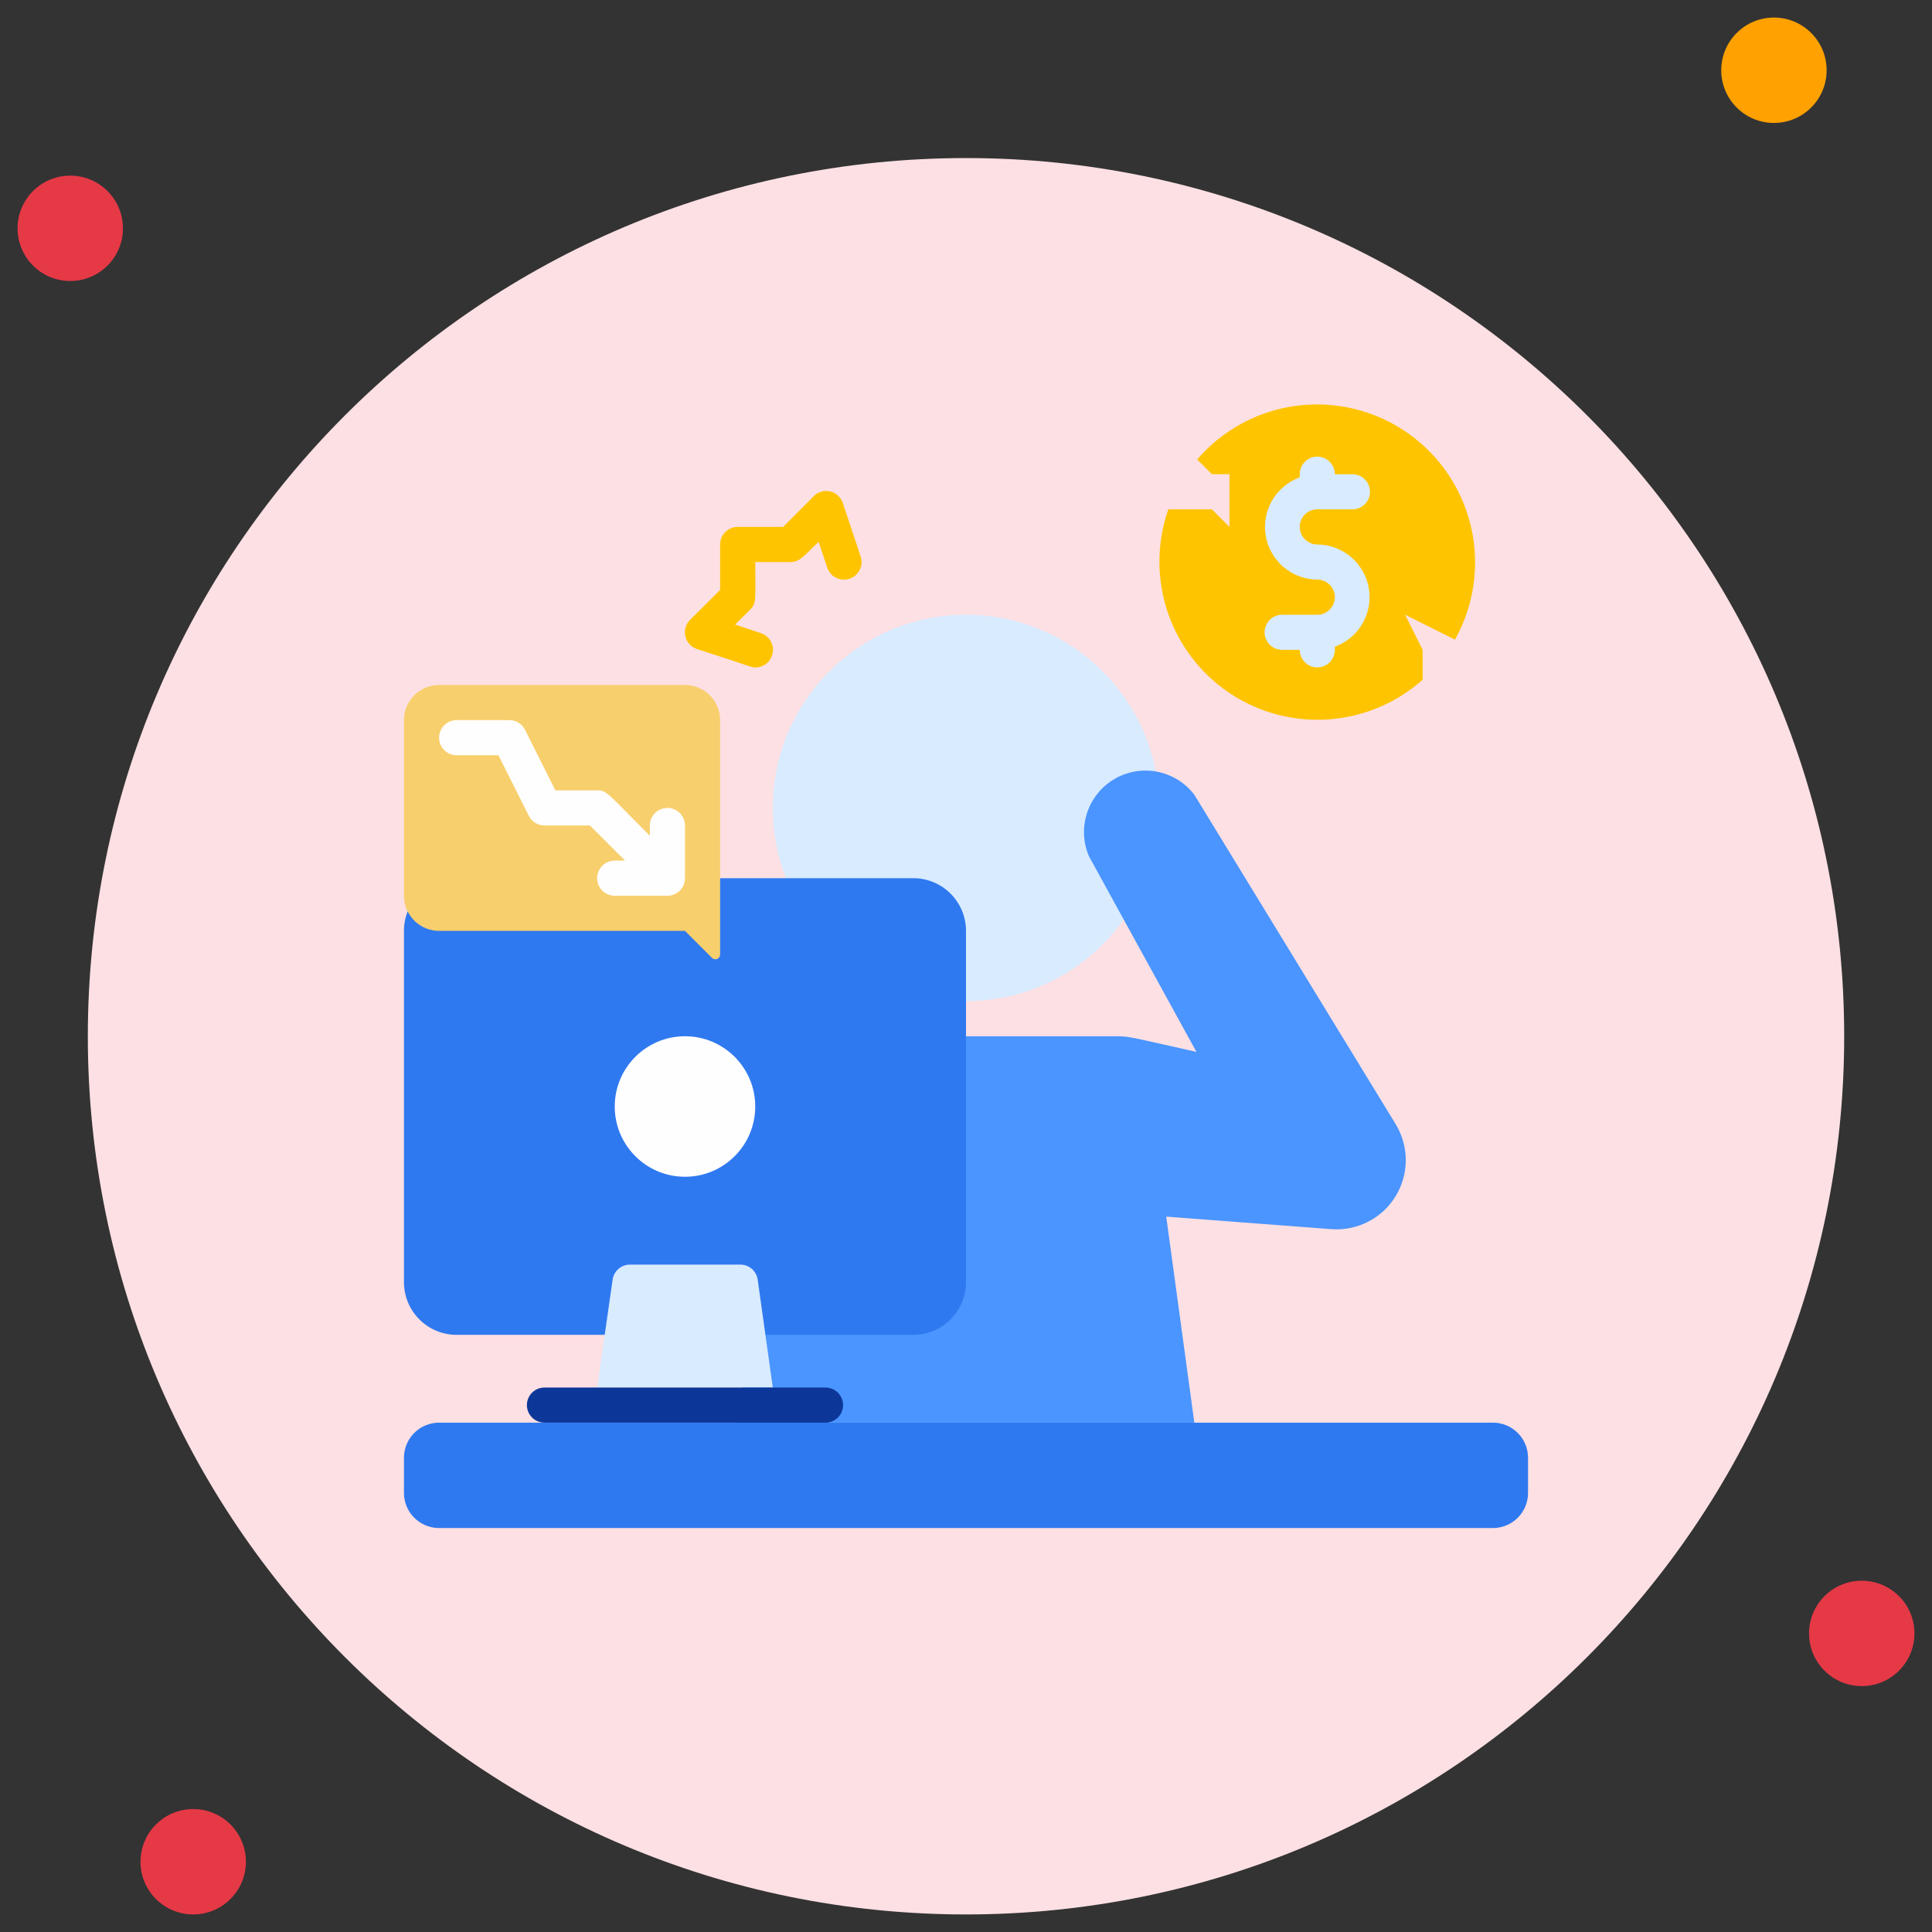
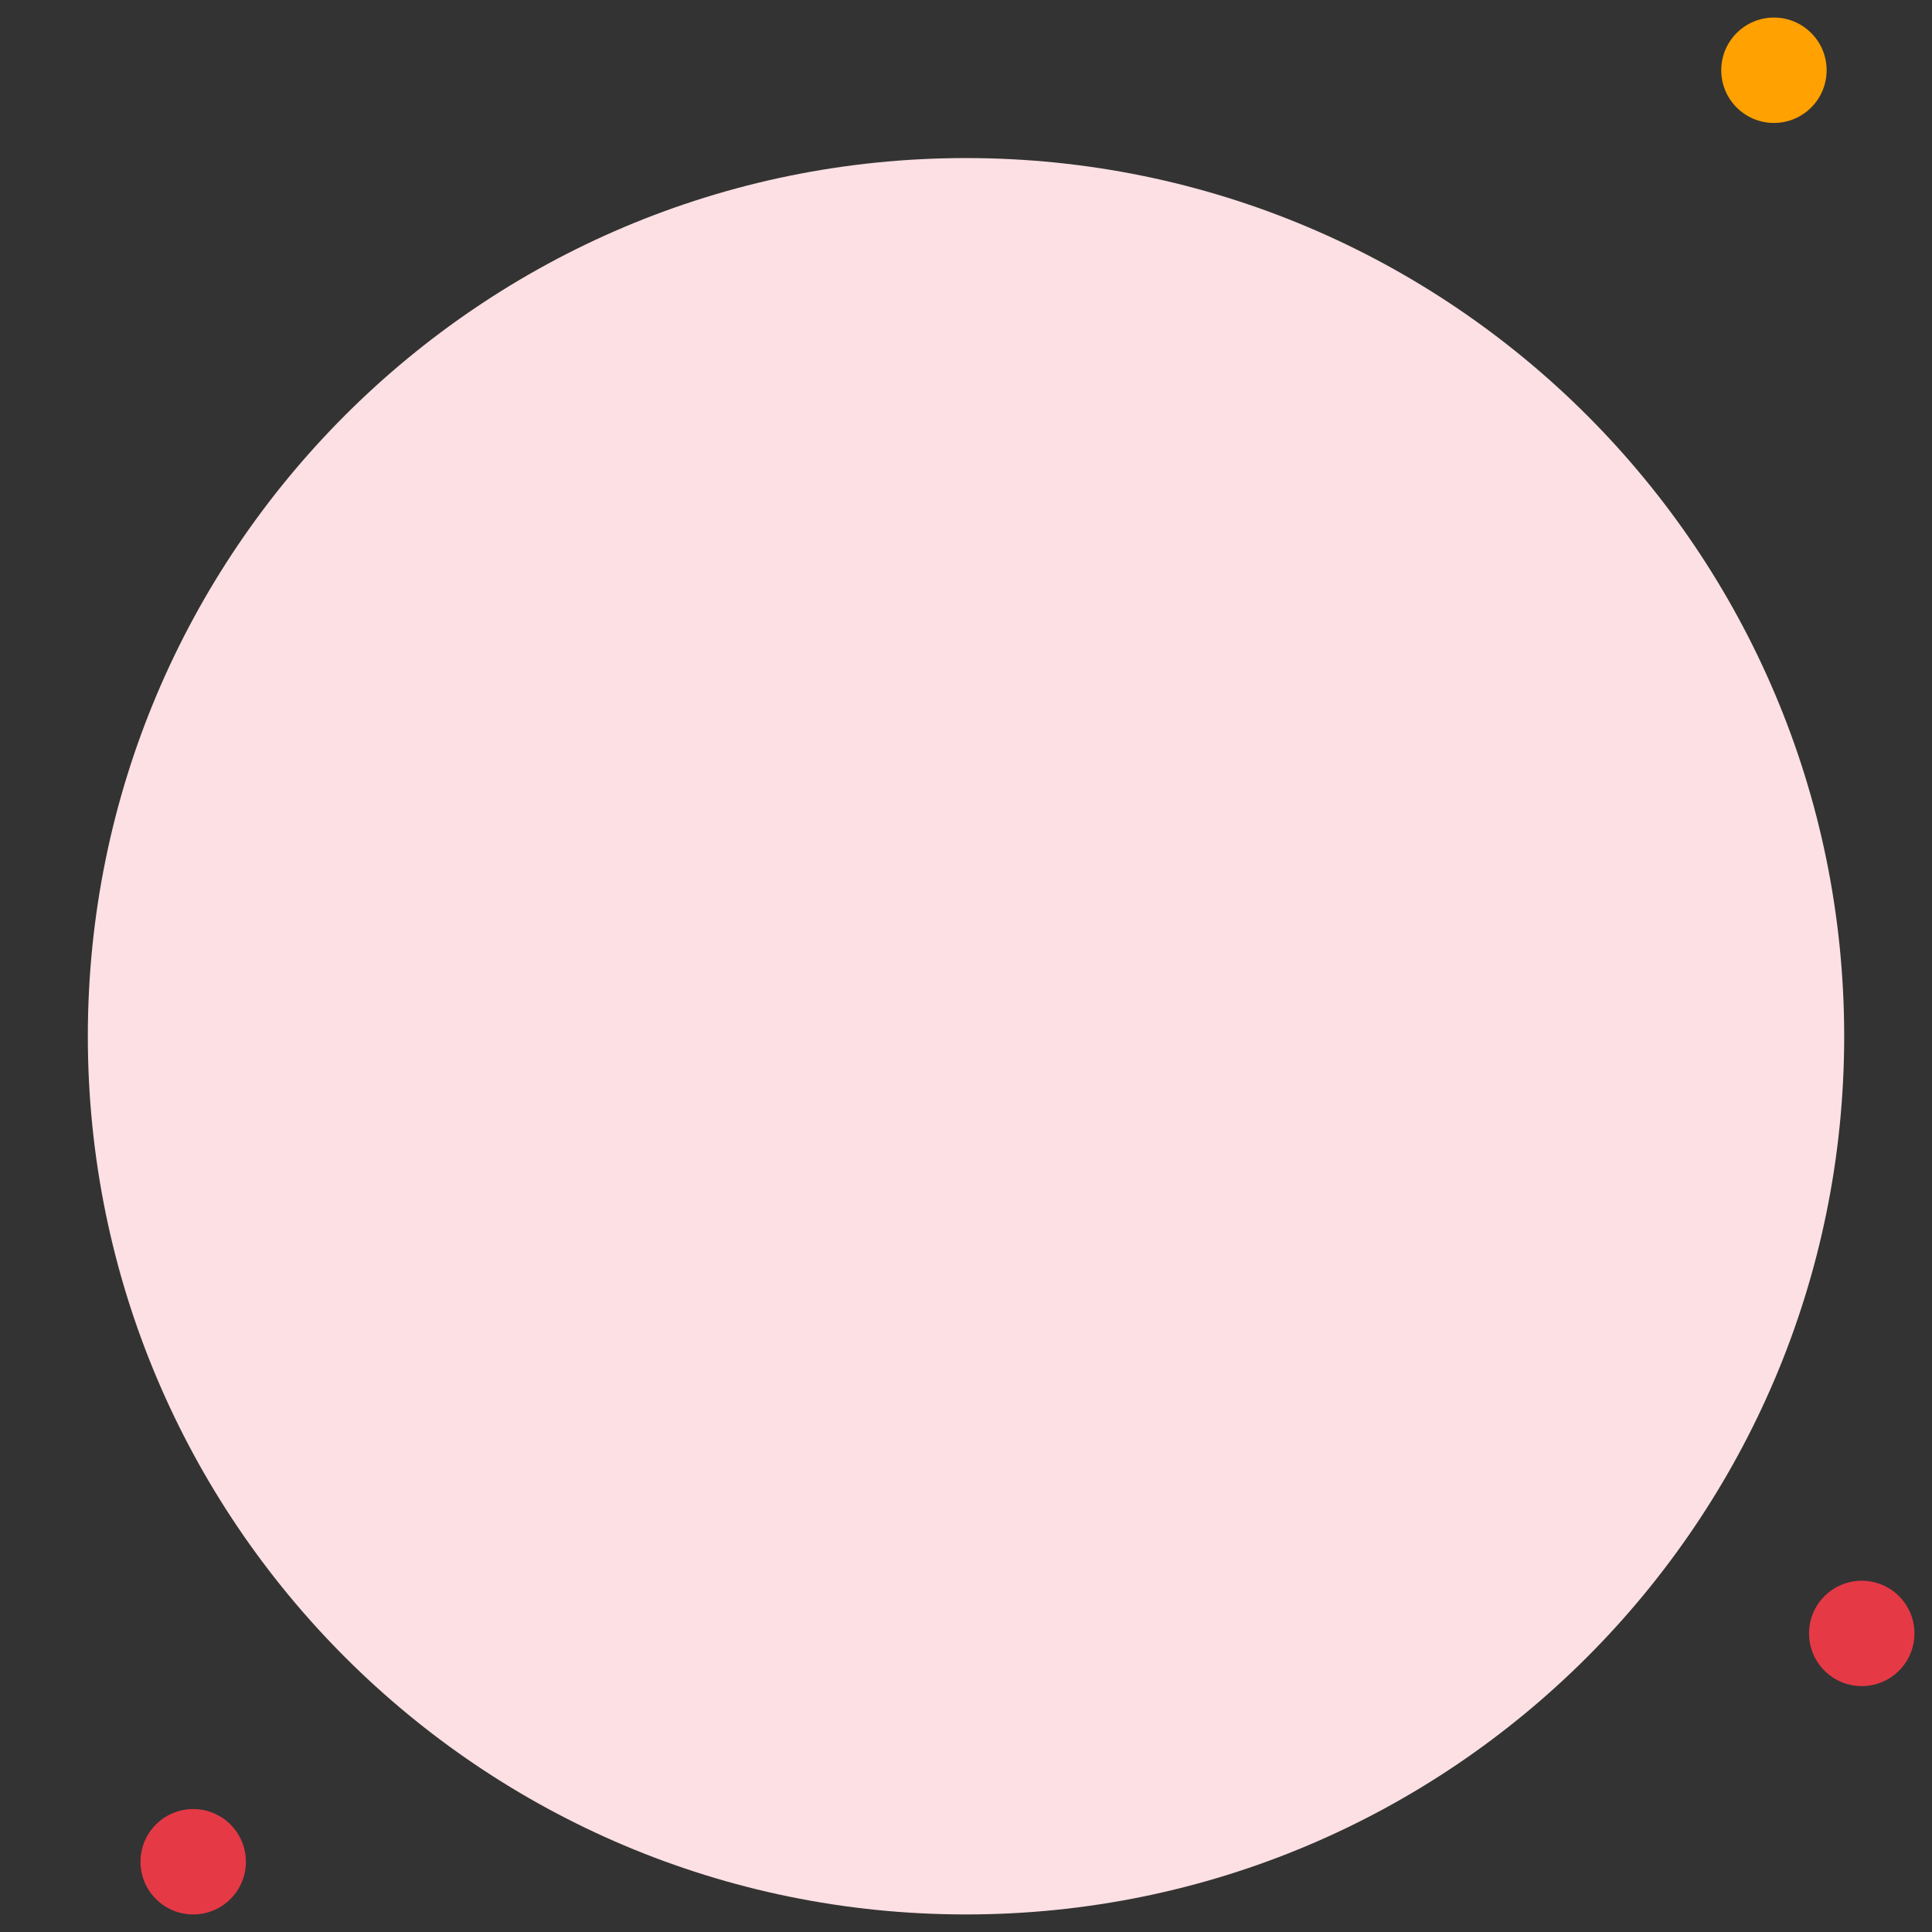
<svg xmlns="http://www.w3.org/2000/svg" width="80" height="80" viewBox="0 0 80 80" fill="none">
  <rect x="0" y="0" width="80" height="80" fill="#333333" stroke="none" />
  <g clip-path="url(#clip0_264_3532)">
    <path d="M40 79.273C60.083 79.273 76.364 62.992 76.364 42.909C76.364 22.826 60.083 6.545 40 6.545C19.917 6.545 3.637 22.826 3.637 42.909C3.637 62.992 19.917 79.273 40 79.273Z" fill="#FCE0E3" />
-     <path d="M2.909 11.636C4.114 11.636 5.091 10.659 5.091 9.455C5.091 8.25 4.114 7.273 2.909 7.273C1.704 7.273 0.728 8.25 0.728 9.455C0.728 10.659 1.704 11.636 2.909 11.636Z" fill="#E63946" />
    <path d="M73.455 5.091C74.66 5.091 75.637 4.114 75.637 2.909C75.637 1.704 74.66 0.727 73.455 0.727C72.25 0.727 71.273 1.704 71.273 2.909C71.273 4.114 72.25 5.091 73.455 5.091Z" fill="#FFA100" />
    <path d="M77.091 69.818C78.296 69.818 79.273 68.841 79.273 67.636C79.273 66.431 78.296 65.455 77.091 65.455C75.886 65.455 74.909 66.431 74.909 67.636C74.909 68.841 75.886 69.818 77.091 69.818Z" fill="#E63946" />
    <path d="M8 79.273C9.205 79.273 10.182 78.296 10.182 77.091C10.182 75.886 9.205 74.909 8 74.909C6.795 74.909 5.818 75.886 5.818 77.091C5.818 78.296 6.795 79.273 8 79.273Z" fill="#E63946" />
    <g clip-path="url(#clip1_264_3532)">
      <path d="M40 41.455C44.418 41.455 48 37.873 48 33.455C48 29.036 44.418 25.455 40 25.455C35.582 25.455 32 29.036 32 33.455C32 37.873 35.582 41.455 40 41.455Z" fill="#D9EBFF" />
      <path d="M57.789 46.545L49.455 32.909C49.078 32.416 48.535 32.077 47.926 31.957C47.317 31.836 46.685 31.942 46.149 32.255C45.613 32.568 45.21 33.066 45.015 33.655C44.82 34.244 44.847 34.884 45.091 35.455L49.542 43.556C47.026 42.996 46.779 42.909 46.27 42.909H32.728L30.546 58.909H49.455L48.291 50.378L55.106 50.895C55.633 50.939 56.163 50.836 56.635 50.597C57.108 50.359 57.505 49.994 57.783 49.544C58.061 49.093 58.208 48.575 58.21 48.046C58.211 47.516 58.065 46.997 57.789 46.545Z" fill="#4A95FF" />
      <path d="M31.273 27.636C31.106 27.636 31.215 27.636 28.858 26.873C28.74 26.834 28.634 26.765 28.55 26.673C28.466 26.581 28.407 26.47 28.379 26.349C28.35 26.227 28.353 26.101 28.388 25.981C28.422 25.862 28.486 25.753 28.575 25.665L29.819 24.429V22.545C29.819 22.353 29.895 22.168 30.032 22.031C30.168 21.895 30.353 21.818 30.546 21.818H32.429L33.666 20.575C33.752 20.477 33.864 20.404 33.988 20.365C34.112 20.325 34.244 20.319 34.372 20.348C34.499 20.377 34.616 20.44 34.71 20.529C34.805 20.619 34.874 20.733 34.909 20.858L35.637 23.04C35.698 23.223 35.685 23.424 35.599 23.597C35.513 23.77 35.362 23.902 35.178 23.964C34.995 24.025 34.795 24.012 34.622 23.926C34.449 23.84 34.317 23.689 34.255 23.505L33.898 22.436C33.295 23.004 33.128 23.273 32.728 23.273H31.273C31.273 24.873 31.331 24.974 31.062 25.244L30.437 25.862L31.506 26.218C31.671 26.272 31.811 26.384 31.901 26.532C31.991 26.68 32.025 26.856 31.996 27.027C31.968 27.198 31.88 27.354 31.747 27.465C31.615 27.577 31.447 27.638 31.273 27.636Z" fill="#FFC400" />
      <path d="M61.819 58.909H18.182C17.379 58.909 16.727 59.56 16.727 60.364V61.818C16.727 62.622 17.379 63.273 18.182 63.273H61.819C62.622 63.273 63.273 62.622 63.273 61.818V60.364C63.273 59.56 62.622 58.909 61.819 58.909Z" fill="#2F79F0" />
-       <path d="M37.818 36.364H18.909C17.704 36.364 16.727 37.341 16.727 38.546V53.091C16.727 54.296 17.704 55.273 18.909 55.273H37.818C39.023 55.273 40 54.296 40 53.091V38.546C40 37.341 39.023 36.364 37.818 36.364Z" fill="#2F79F0" />
      <path d="M16.727 29.818V37.091C16.727 37.477 16.881 37.847 17.154 38.12C17.426 38.392 17.796 38.546 18.182 38.546H28.364L29.484 39.666C29.511 39.692 29.545 39.711 29.582 39.718C29.62 39.726 29.658 39.723 29.694 39.709C29.729 39.695 29.76 39.671 29.782 39.64C29.804 39.609 29.817 39.573 29.818 39.535V29.818C29.818 29.433 29.665 29.063 29.392 28.79C29.12 28.517 28.75 28.364 28.364 28.364H18.182C17.796 28.364 17.426 28.517 17.154 28.79C16.881 29.063 16.727 29.433 16.727 29.818Z" fill="#F8CF6D" />
      <path d="M32 57.455H24.727L25.367 52.989C25.392 52.814 25.48 52.654 25.613 52.539C25.747 52.424 25.918 52.362 26.095 52.364H30.648C30.824 52.362 30.995 52.424 31.129 52.539C31.263 52.654 31.35 52.814 31.375 52.989L32 57.455Z" fill="#D9EBFF" />
      <path d="M34.182 58.909H22.546C22.353 58.909 22.168 58.833 22.031 58.696C21.895 58.56 21.818 58.375 21.818 58.182C21.818 57.989 21.895 57.804 22.031 57.668C22.168 57.531 22.353 57.455 22.546 57.455H34.182C34.375 57.455 34.56 57.531 34.696 57.668C34.833 57.804 34.909 57.989 34.909 58.182C34.909 58.375 34.833 58.56 34.696 58.696C34.56 58.833 34.375 58.909 34.182 58.909Z" fill="#0C3798" />
-       <path d="M28.364 48.727C29.971 48.727 31.273 47.425 31.273 45.818C31.273 44.212 29.971 42.909 28.364 42.909C26.758 42.909 25.455 44.212 25.455 45.818C25.455 47.425 26.758 48.727 28.364 48.727Z" fill="#FFFEFF" />
      <path d="M60.247 26.487L58.182 25.455L58.909 26.909V28.145C57.826 29.111 56.452 29.689 55.005 29.789C53.557 29.889 52.117 29.505 50.911 28.697C49.706 27.889 48.803 26.704 48.344 25.327C47.886 23.95 47.898 22.46 48.378 21.091H50.182L50.909 21.818V19.636H50.182L49.571 19.026C50.629 17.795 52.106 17.001 53.716 16.798C55.326 16.595 56.954 16.997 58.285 17.927C59.615 18.857 60.552 20.247 60.915 21.829C61.277 23.411 61.04 25.071 60.247 26.487Z" fill="#FFC400" />
      <path d="M54.546 22.546C54.353 22.546 54.168 22.469 54.032 22.332C53.895 22.196 53.819 22.011 53.819 21.818C53.819 21.625 53.895 21.44 54.032 21.304C54.168 21.168 54.353 21.091 54.546 21.091H56.001C56.194 21.091 56.379 21.014 56.515 20.878C56.651 20.742 56.728 20.557 56.728 20.364C56.728 20.171 56.651 19.986 56.515 19.849C56.379 19.713 56.194 19.637 56.001 19.637H55.273C55.273 19.444 55.197 19.259 55.06 19.122C54.924 18.986 54.739 18.909 54.546 18.909C54.353 18.909 54.168 18.986 54.032 19.122C53.895 19.259 53.819 19.444 53.819 19.637V19.767C53.338 19.942 52.934 20.28 52.676 20.722C52.419 21.165 52.326 21.683 52.413 22.188C52.499 22.692 52.761 23.15 53.15 23.481C53.54 23.812 54.034 23.996 54.546 24C54.739 24 54.924 24.077 55.06 24.213C55.197 24.349 55.273 24.535 55.273 24.727C55.273 24.92 55.197 25.105 55.06 25.242C54.924 25.378 54.739 25.455 54.546 25.455H53.092C52.899 25.455 52.714 25.531 52.577 25.668C52.441 25.804 52.364 25.989 52.364 26.182C52.364 26.375 52.441 26.56 52.577 26.696C52.714 26.833 52.899 26.909 53.092 26.909H53.819C53.819 27.102 53.895 27.287 54.032 27.423C54.168 27.56 54.353 27.637 54.546 27.637C54.739 27.637 54.924 27.56 55.06 27.423C55.197 27.287 55.273 27.102 55.273 26.909V26.778C55.754 26.604 56.159 26.266 56.416 25.823C56.673 25.381 56.766 24.862 56.679 24.358C56.593 23.854 56.332 23.396 55.942 23.064C55.552 22.733 55.058 22.549 54.546 22.546Z" fill="#D9EBFF" />
-       <path d="M27.636 33.455C27.443 33.455 27.258 33.531 27.122 33.667C26.985 33.804 26.909 33.989 26.909 34.182V34.611C25.127 32.822 25.127 32.727 24.727 32.727H22.996L21.738 30.218C21.678 30.098 21.585 29.997 21.471 29.927C21.357 29.856 21.225 29.819 21.091 29.818H18.909C18.716 29.818 18.531 29.895 18.395 30.031C18.258 30.168 18.182 30.352 18.182 30.545C18.182 30.738 18.258 30.923 18.395 31.06C18.531 31.196 18.716 31.273 18.909 31.273H20.64L21.898 33.782C21.958 33.902 22.051 34.003 22.165 34.073C22.279 34.144 22.411 34.181 22.545 34.182H24.429L25.884 35.636H25.454C25.262 35.636 25.076 35.713 24.94 35.849C24.804 35.986 24.727 36.171 24.727 36.364C24.727 36.556 24.804 36.741 24.94 36.878C25.076 37.014 25.262 37.091 25.454 37.091H27.636C27.829 37.091 28.014 37.014 28.15 36.878C28.287 36.741 28.363 36.556 28.363 36.364V34.182C28.363 33.989 28.287 33.804 28.15 33.667C28.014 33.531 27.829 33.455 27.636 33.455Z" fill="#FFFEFF" />
    </g>
  </g>
  <defs>
    <clipPath id="clip0_264_3532">
      <rect width="80" height="80" fill="white" />
    </clipPath>
    <clipPath id="clip1_264_3532">
-       <rect width="46.545" height="46.545" fill="white" transform="translate(16.727 16.727)" />
-     </clipPath>
+       </clipPath>
  </defs>
</svg>